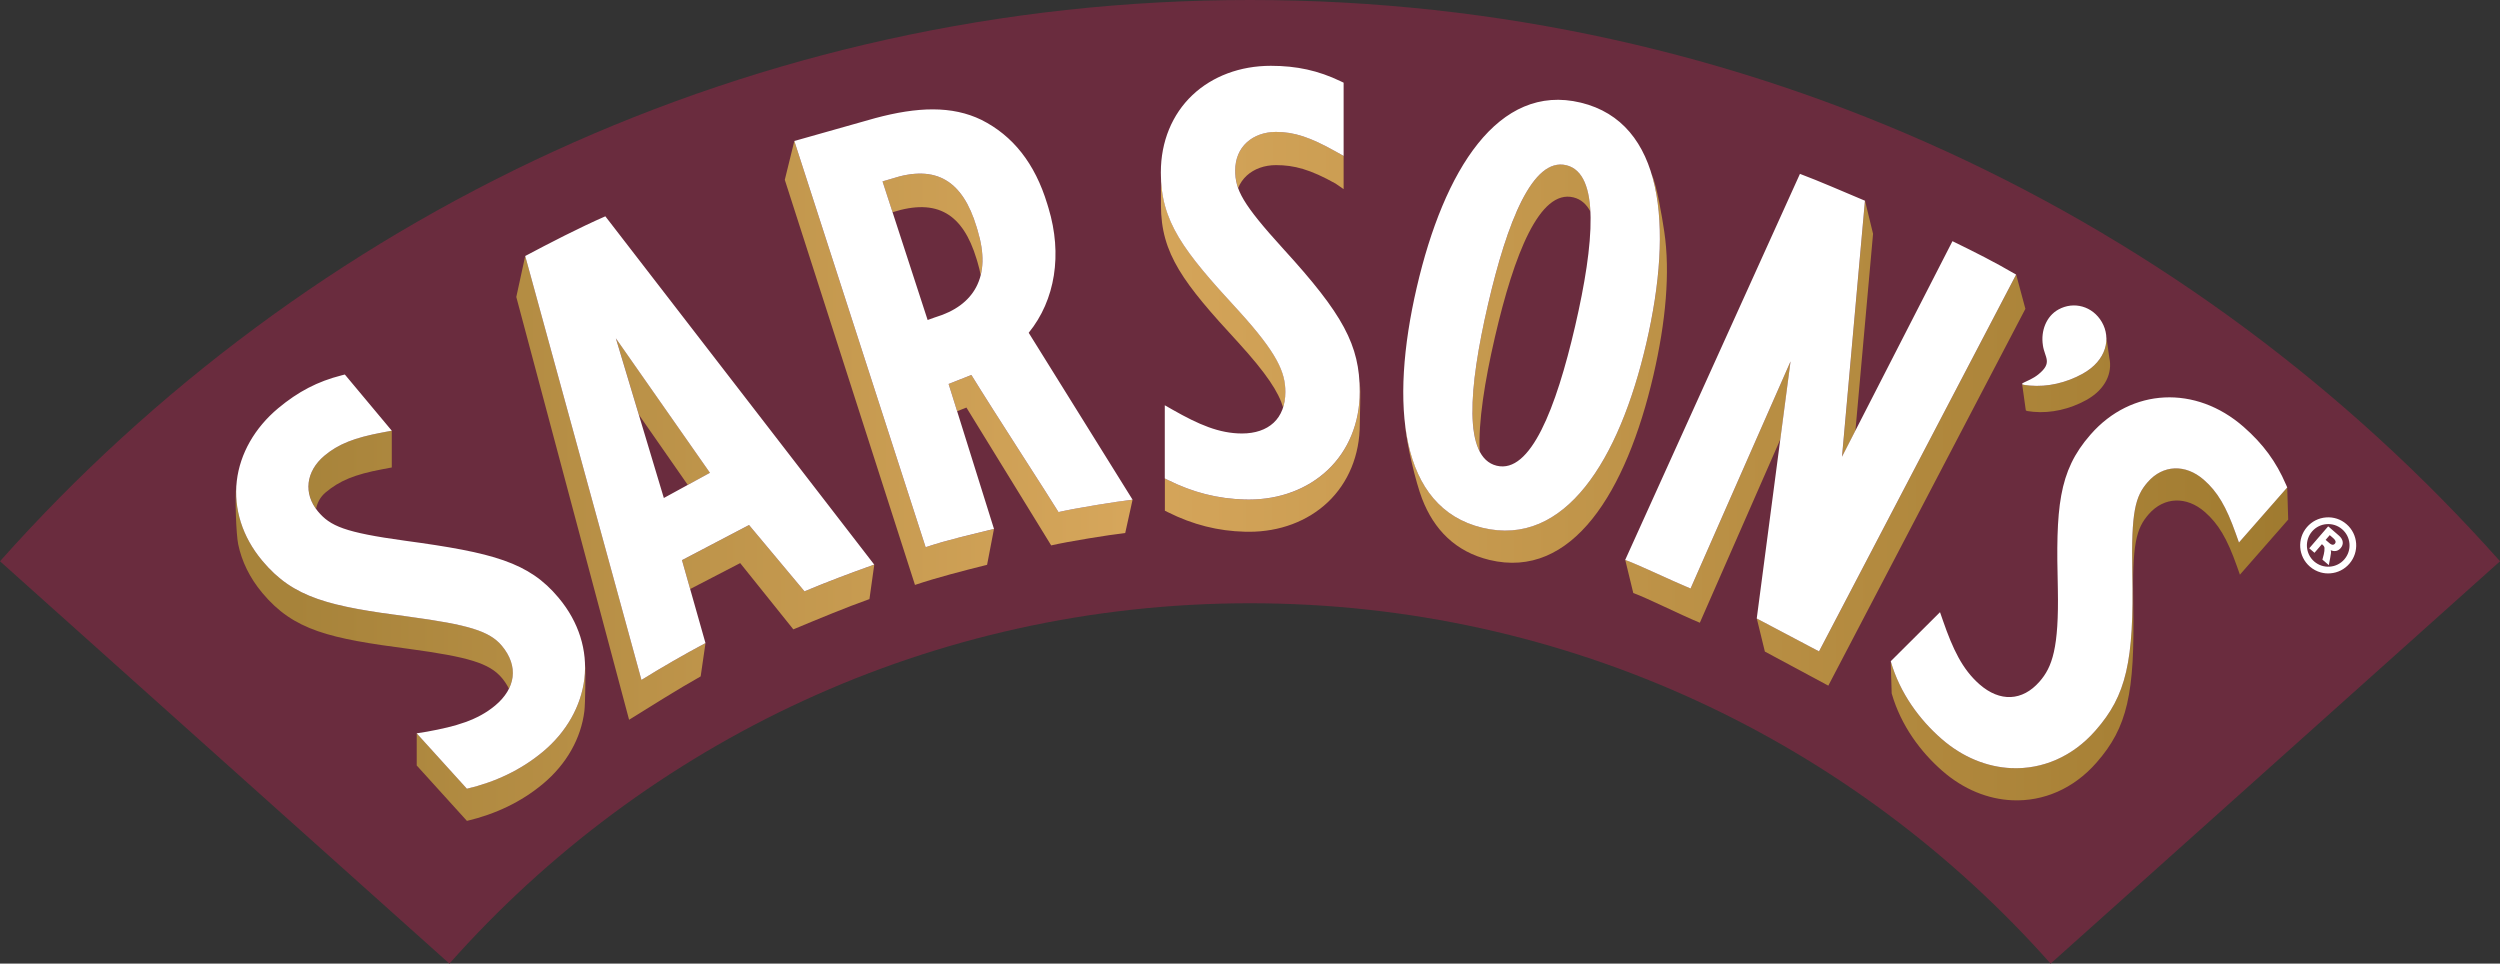
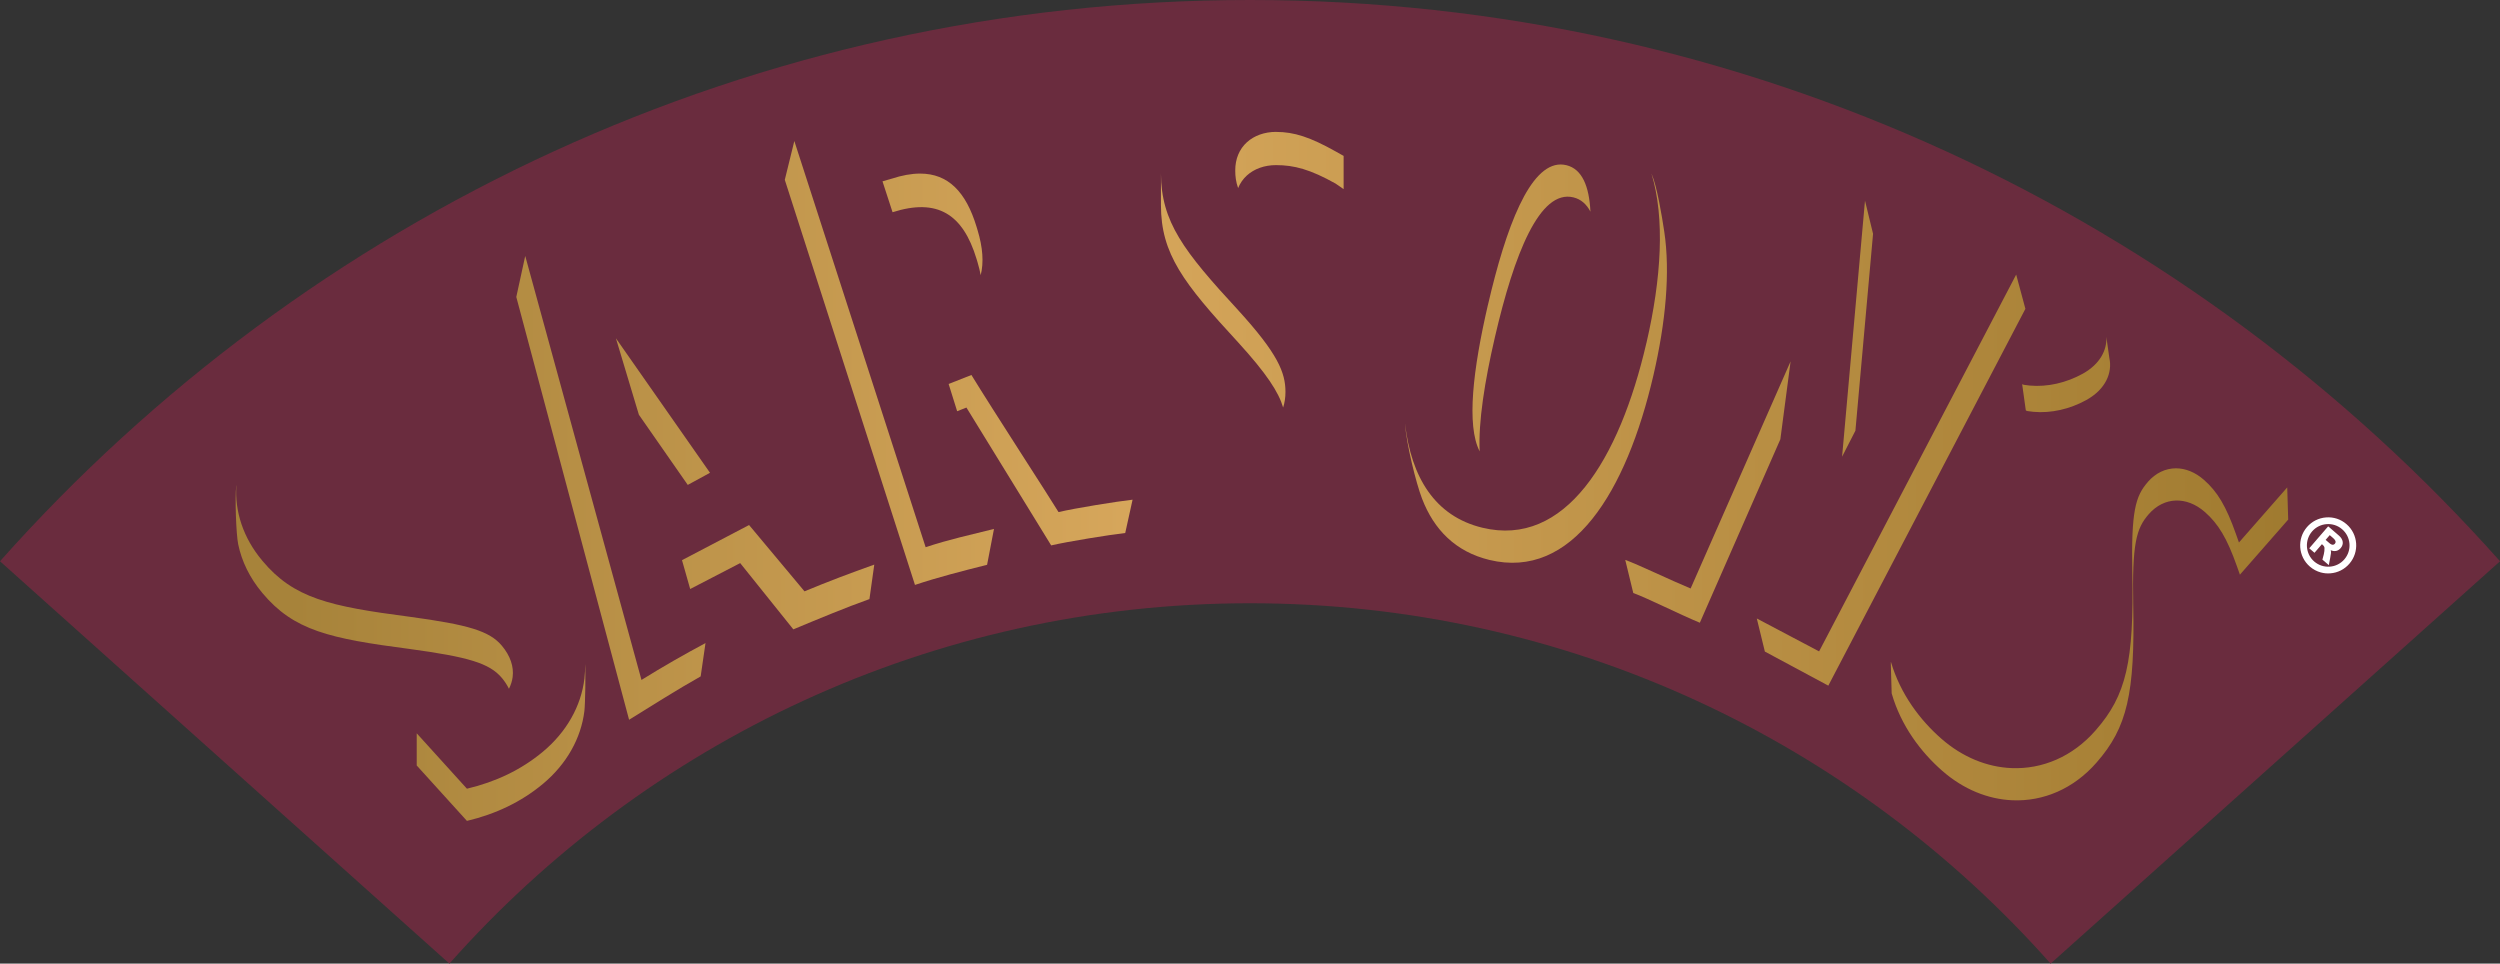
<svg xmlns="http://www.w3.org/2000/svg" xmlns:xlink="http://www.w3.org/1999/xlink" viewBox="0 0 827.43 318.93">
  <rect x="0" y="0" width="827.43" height="318.93" fill="#333333" stroke="none" />
  <defs>
    <clipPath id="clippath">
      <rect width="827.43" height="318.93" fill="none" />
    </clipPath>
    <clipPath id="clippath-1">
      <path d="m689.27,123.72c-5.4,2.98-11.6,4.42-17.48,3.89-1.72-.16-2.44-.3-2.52-.5l1.21,8.68c.05.21.77.35,2.53.51,5.87.54,12.08-.91,17.48-3.89,6.53-3.61,8.68-9.13,7.65-13.9h0s-1-7.01-1-7.01c.25,4.34-2.09,9.03-7.86,12.22" fill="none" />
    </clipPath>
    <linearGradient id="linear-gradient" x1="-344.49" y1="581.67" x2="-343.49" y2="581.67" gradientTransform="translate(249288.79 420965.99) scale(723.51 -723.51)" gradientUnits="userSpaceOnUse">
      <stop offset="0" stop-color="#a7833a" />
      <stop offset=".07" stop-color="#a7833a" />
      <stop offset=".45" stop-color="#d6a65b" />
      <stop offset=".99" stop-color="#9f7a2f" />
      <stop offset="1" stop-color="#9f7a2f" />
    </linearGradient>
    <clipPath id="clippath-2">
      <path d="m669.25,127v.07s.02-.06.04-.09l-.04.02Z" fill="none" />
    </clipPath>
    <linearGradient id="linear-gradient-2" y1="581.67" x2="-343.51" y2="581.67" gradientTransform="translate(110682.61 186154.91) scale(319.82 -319.82)" xlink:href="#linear-gradient" />
    <clipPath id="clippath-3">
      <path d="m78.16,161.14c-.41,3.46-.03,15.62.68,19.02,1.17,5.67,3.85,11.13,7.89,15.97l.12.15c10.37,12.41,22.21,15.05,48.72,18.51,19.37,2.64,26.42,4.68,30.55,9.61.97,1.16,1.74,2.36,2.33,3.57.63-1.26,1.05-2.56,1.22-3.88.44-3.46-.78-7.04-3.55-10.35-4.12-4.94-11.17-6.97-30.55-9.61-26.52-3.46-38.35-6.1-48.72-18.51l-.12-.15c-6.17-7.38-9.14-16.2-8.47-24.99-.03.22-.07.42-.1.65" fill="none" />
    </clipPath>
    <linearGradient id="linear-gradient-3" y1="581.67" y2="581.67" gradientTransform="translate(249288.79 421036.26) scale(723.51 -723.51)" xlink:href="#linear-gradient" />
    <clipPath id="clippath-4">
-       <path d="m126.67,143.11c-9.46,1.77-14.68,3.86-19.27,7.69-5.92,4.94-6.97,11.92-2.79,17.64.39-2.05,1.38-3.97,3.17-5.47,4.59-3.83,9.43-5.92,18.89-7.69l3-.56v-12.18l-3,.56Z" fill="none" />
-     </clipPath>
+       </clipPath>
    <linearGradient id="linear-gradient-4" y1="581.67" y2="581.67" gradientTransform="translate(249288.79 420997.53) scale(723.51 -723.51)" xlink:href="#linear-gradient" />
    <clipPath id="clippath-5">
      <path d="m193.42,224.65c-1.09,9.09-5.95,17.65-13.69,24.11-7.21,6.03-15.71,10.04-25.19,12.28l-16.62-18.34v10.65l16.62,18.34c9.48-2.24,17.98-6.26,25.19-12.28,7.74-6.46,12.6-15.03,13.69-24.11.28-2.32.45-12.98.23-15.29,0-.07-.01-.12-.02-.18.05,1.6-.02,3.21-.21,4.81" fill="none" />
    </clipPath>
    <linearGradient id="linear-gradient-5" y1="581.67" y2="581.67" gradientTransform="translate(249288.79 421087.81) scale(723.51 -723.51)" xlink:href="#linear-gradient" />
    <clipPath id="clippath-6">
      <polygon points="203.85 111.96 211.45 137.26 227.63 160.49 234.99 156.48 203.85 111.96" fill="none" />
    </clipPath>
    <linearGradient id="linear-gradient-6" y1="581.67" y2="581.67" gradientTransform="translate(249288.79 420978.26) scale(723.51 -723.51)" xlink:href="#linear-gradient" />
    <clipPath id="clippath-7">
      <path d="m173.83,84.73l-2.95,13.56,37.33,139.93c7-4.34,16.05-10.07,23.69-14.35l1.6-11.03c-6.94,3.7-14.2,7.85-21.19,12.2l-38.47-140.31h0Zm0,0h0,0Z" fill="none" />
    </clipPath>
    <linearGradient id="linear-gradient-7" y1="581.67" y2="581.67" gradientTransform="translate(249288.79 421003.51) scale(723.51 -723.51)" xlink:href="#linear-gradient" />
    <clipPath id="clippath-8">
      <path d="m225.72,185.39l2.71,9.56,16.55-8.58,17.59,21.93c8.81-3.66,17.24-7.18,25.19-10.02l1.6-11.41c-7.95,2.84-15.24,5.57-23.09,8.85l-18.35-21.95-22.2,11.63Z" fill="none" />
    </clipPath>
    <linearGradient id="linear-gradient-8" y1="581.67" y2="581.67" gradientTransform="translate(249288.79 421033.06) scale(723.51 -723.51)" xlink:href="#linear-gradient" />
    <clipPath id="clippath-9">
      <path d="m294.98,59.17l-2.9.85,3.33,10.22c14.79-4.72,23.29.54,27.8,15.47l.34,1.13c.45,1.47.77,2.88,1.03,4.24,1.06-4.21.71-9.12-1.03-14.89l-.34-1.13c-3.49-11.53-9.37-17.61-18.68-17.61-2.85,0-6.02.57-9.54,1.73" fill="none" />
    </clipPath>
    <linearGradient id="linear-gradient-9" y1="581.67" y2="581.67" gradientTransform="translate(249288.79 420916.3) scale(723.51 -723.51)" xlink:href="#linear-gradient" />
    <clipPath id="clippath-10">
      <path d="m259.75,59.53l43.08,134.06c7.83-2.61,15.76-4.61,23.87-6.66l2.28-11.87c-8.11,2.05-14.78,3.44-22.62,6.05l-43.46-134.44-3.16,12.86Z" fill="none" />
    </clipPath>
    <linearGradient id="linear-gradient-10" y1="581.67" y2="581.67" gradientTransform="translate(249288.79 420962.16) scale(723.51 -723.51)" xlink:href="#linear-gradient" />
    <clipPath id="clippath-11">
      <path d="m313.97,127.08l2.82,9.02,3.07-1.21c6.95,11.39,25.25,40.96,28.05,45.62,5.56-1.29,19.16-3.49,24.51-4.1l2.43-11.03c-5.35.6-18.94,2.8-24.51,4.1-2.75-4.58-21.61-33.58-28.83-45.37l-7.55,2.98Z" fill="none" />
    </clipPath>
    <linearGradient id="linear-gradient-11" y1="581.67" y2="581.67" gradientTransform="translate(249288.79 420994.34) scale(723.51 -723.51)" xlink:href="#linear-gradient" />
    <clipPath id="clippath-12">
      <path d="m422.33,43.65c-3.78,0-7.2,1.22-9.63,3.42-2.53,2.3-3.87,5.53-3.87,9.34,0,1.99.23,3.82.95,5.84.65-1.6,1.63-3.01,2.91-4.18,2.43-2.2,5.84-3.42,9.63-3.42,6.02,0,11.32,1.41,19.72,6.11l2.66,1.84v-11s-2.66-1.49-2.66-1.49c-8.39-4.7-13.69-6.45-19.71-6.45h-.01Z" fill="none" />
    </clipPath>
    <linearGradient id="linear-gradient-12" y1="581.67" y2="581.67" gradientTransform="translate(249288.79 420895.15) scale(723.51 -723.51)" xlink:href="#linear-gradient" />
    <clipPath id="clippath-13">
      <path d="m384.24,67.36v.5c0,16.17,7.4,25.79,25.53,45.43,9.51,10.43,13.45,16.56,14.91,21.59.5-1.55.77-3.27.77-5.15,0-6.43-2.5-12.65-15.68-27.1-18.06-19.57-25.46-29.19-25.53-45.24,0,3.86,0,8.59,0,9.96" fill="none" />
    </clipPath>
    <linearGradient id="linear-gradient-13" y1="581.67" y2="581.67" gradientTransform="translate(249288.79 420938.18) scale(723.51 -723.51)" xlink:href="#linear-gradient" />
    <clipPath id="clippath-14">
      <path d="m450.05,129.53v.19c0,10.23-3.78,19.42-10.64,25.89-6.66,6.28-15.88,9.73-25.96,9.73-.48,0-.96,0-1.44-.02-8.86-.2-17.21-2.32-25.48-6.46l-.99-.49v10.65s.99.5.99.5c8.27,4.14,16.62,6.25,25.48,6.46.48.01.96.02,1.44.02,10.08,0,19.3-3.46,25.96-9.73,6.86-6.47,10.65-15.66,10.64-25.89v-.19c0-2.65.38-10.83,0-13.26-.03-.17-.06-.33-.09-.5.06,1.02.09,2.05.09,3.11" fill="none" />
    </clipPath>
    <linearGradient id="linear-gradient-14" y1="581.67" y2="581.67" gradientTransform="translate(249288.79 420993.24) scale(723.51 -723.51)" xlink:href="#linear-gradient" />
    <clipPath id="clippath-15">
      <path d="m492.46,100.91c-4.93,21.29-7.16,39.92-2.73,48.48-.47-9.73,1.65-23.15,5.05-37.83,6.36-27.46,14.79-48.94,25.96-46.24,2.51.61,4.36,2.25,5.65,4.74-.41-8.47-2.78-14.13-7.97-15.39-.64-.15-1.27-.23-1.88-.23-10.24,0-18.07,20.57-24.07,46.47" fill="none" />
    </clipPath>
    <linearGradient id="linear-gradient-15" y1="581.67" y2="581.67" gradientTransform="translate(249288.79 420943.95) scale(723.51 -723.51)" xlink:href="#linear-gradient" />
    <clipPath id="clippath-16">
      <path d="m544.92,113.49c-9,38.85-26.96,67.77-54.3,61.17-15.74-3.8-23.53-16.73-25.59-34.42,0,.07,0,.13.01.2.46,6.55,3.61,19.37,5.61,24.58,3.96,10.32,11.13,17.6,22.3,20.3,27.34,6.6,45.3-22.32,54.3-61.17,4.05-17.5,5.6-34.04,3.57-47.52-.75-5.01-2.4-15.02-4.19-19.09-.01-.03-.03-.05-.04-.08,4.49,14.71,3.3,34.64-1.66,56.04" fill="none" />
    </clipPath>
    <linearGradient id="linear-gradient-16" y1="581.67" y2="581.67" gradientTransform="translate(249288.79 420963.89) scale(723.51 -723.51)" xlink:href="#linear-gradient" />
    <clipPath id="clippath-17">
      <polygon points="602.07 215.59 581.45 204.7 584.12 215.65 605.12 226.93 670.35 102.21 667.3 90.88 602.07 215.59" fill="none" />
    </clipPath>
    <linearGradient id="linear-gradient-17" y1="581.67" y2="581.67" gradientTransform="translate(249288.79 421000.94) scale(723.51 -723.51)" xlink:href="#linear-gradient" />
    <clipPath id="clippath-18">
      <polygon points="609.68 151.15 614.09 142.54 619.93 77.38 617.26 66.42 609.68 151.15" fill="none" />
    </clipPath>
    <linearGradient id="linear-gradient-18" y1="581.67" y2="581.67" gradientTransform="translate(249288.79 420950.82) scale(723.51 -723.51)" xlink:href="#linear-gradient" />
    <clipPath id="clippath-19">
      <path d="m559.55,194.77c-6.79-2.8-16.94-7.75-21.64-9.46l2.66,10.96c4.71,1.71,15.24,7.03,22.03,9.84l26.65-60.72,3.39-25.79-33.09,75.17Z" fill="none" />
    </clipPath>
    <linearGradient id="linear-gradient-19" y1="581.67" y2="581.67" gradientTransform="translate(249288.79 421004.89) scale(723.51 -723.51)" xlink:href="#linear-gradient" />
    <clipPath id="clippath-20">
      <path d="m710.88,159.52c-4.18,4.77-5.52,9.78-5.15,29.97.6,29.46-2,40.68-12.09,52.18l-.13.15c-7.58,8.65-17.6,12.82-27.74,12.4-8.06-.33-16.2-3.57-23.27-9.76-7-6.13-13.51-14.73-16.63-25.31l-.08.03.3,10.31c3.08,10.73,9.66,19.43,16.73,25.62,7.07,6.19,15.2,9.42,23.26,9.76,10.15.42,20.16-3.75,27.74-12.4l.13-.15c10.09-11.51,12.69-22.73,12.09-52.19-.37-20.19.96-25.19,5.15-29.97,5.03-5.74,12.49-6.02,18.56-.7,4.5,3.94,7.36,8.78,10.58,17.86l1.02,2.88,15.98-18.23-.32-10.61s-.02-.01-.03-.01l-15.95,18.2-1.02-2.88c-3.21-9.08-6.08-13.92-10.58-17.86-2.9-2.54-6.12-3.81-9.24-3.81-3.41,0-6.7,1.51-9.32,4.51" fill="none" />
    </clipPath>
    <linearGradient id="linear-gradient-20" y1="581.67" y2="581.67" gradientTransform="translate(249288.79 421051.99) scale(723.51 -723.51)" xlink:href="#linear-gradient" />
    <clipPath id="clippath-21">
      <rect width="827.43" height="318.93" fill="none" />
    </clipPath>
  </defs>
  <g id="Layer_1-2">
    <g clip-path="url(#clippath)">
      <path d="m413.7,0C249.17,0,101.41,71.8,0,185.76l148.74,133.17c64.85-73.14,159.52-119.27,264.97-119.27s200.12,46.12,264.98,119.27l148.75-133.17C726,71.79,578.26,0,413.7,0" fill="#6a2c3e" />
    </g>
    <g clip-path="url(#clippath-1)">
      <rect x="669.27" y="111.5" width="29.89" height="25.33" fill="url(#linear-gradient)" />
    </g>
    <g clip-path="url(#clippath-2)">
-       <rect x="669.25" y="126.99" width=".04" height=".09" fill="url(#linear-gradient-2)" />
-     </g>
+       </g>
    <g clip-path="url(#clippath-3)">
      <rect x="77.59" y="160.48" width="92.52" height="67.49" fill="url(#linear-gradient-3)" />
    </g>
    <g clip-path="url(#clippath-4)">
      <rect x="100.43" y="142.55" width="29.24" height="25.9" fill="url(#linear-gradient-4)" />
    </g>
    <g clip-path="url(#clippath-5)">
      <rect x="137.92" y="219.84" width="55.95" height="51.86" fill="url(#linear-gradient-5)" />
    </g>
    <g clip-path="url(#clippath-6)">
      <rect x="203.85" y="111.96" width="31.14" height="48.54" fill="url(#linear-gradient-6)" />
    </g>
    <g clip-path="url(#clippath-7)">
      <rect x="170.88" y="84.73" width="62.62" height="153.49" fill="url(#linear-gradient-7)" />
    </g>
    <g clip-path="url(#clippath-8)">
      <rect x="225.72" y="173.76" width="63.63" height="34.54" fill="url(#linear-gradient-8)" />
    </g>
    <g clip-path="url(#clippath-9)">
      <rect x="292.08" y="57.44" width="33.56" height="33.64" fill="url(#linear-gradient-9)" />
    </g>
    <g clip-path="url(#clippath-10)">
      <rect x="259.75" y="46.67" width="69.23" height="146.92" fill="url(#linear-gradient-10)" />
    </g>
    <g clip-path="url(#clippath-11)">
      <rect x="313.97" y="124.11" width="60.89" height="56.4" fill="url(#linear-gradient-11)" />
    </g>
    <g clip-path="url(#clippath-12)">
      <rect x="408.84" y="43.65" width="35.88" height="18.94" fill="url(#linear-gradient-12)" />
    </g>
    <g clip-path="url(#clippath-13)">
      <rect x="384.24" y="57.4" width="41.21" height="77.48" fill="url(#linear-gradient-13)" />
    </g>
    <g clip-path="url(#clippath-14)">
-       <rect x="385.54" y="126.42" width="64.89" height="49.57" fill="url(#linear-gradient-14)" />
-     </g>
+       </g>
    <g clip-path="url(#clippath-15)">
      <rect x="485.3" y="54.44" width="41.09" height="94.95" fill="url(#linear-gradient-15)" />
    </g>
    <g clip-path="url(#clippath-16)">
      <rect x="465.04" y="57.45" width="87.81" height="134.47" fill="url(#linear-gradient-16)" />
    </g>
    <g clip-path="url(#clippath-17)">
      <rect x="581.45" y="90.88" width="88.89" height="136.05" fill="url(#linear-gradient-17)" />
    </g>
    <g clip-path="url(#clippath-18)">
      <rect x="609.68" y="66.42" width="10.25" height="84.73" fill="url(#linear-gradient-18)" />
    </g>
    <g clip-path="url(#clippath-19)">
      <rect x="537.91" y="119.6" width="54.73" height="86.5" fill="url(#linear-gradient-19)" />
    </g>
    <g clip-path="url(#clippath-20)">
      <rect x="625.81" y="155.01" width="131.53" height="110.28" fill="url(#linear-gradient-20)" />
    </g>
    <g clip-path="url(#clippath-21)">
-       <path d="m676.14,114.25c-.74-4.7,1.11-9.59,5.14-11.81,5.1-2.82,11.32-1.12,14.38,4.16,3.06,5.28,1.67,12.67-6.4,17.12-5.4,2.98-11.6,4.42-17.48,3.89-5.62-.51-.64-.86,2.84-3.68,4.88-3.96,2.1-5.52,1.51-9.68m-491.27,83.57c-9.81-11.74-21.63-14.9-50.83-18.86-20.01-2.75-24.74-4.84-28.81-9.71-4.89-5.86-4.02-13.27,2.18-18.45,4.59-3.83,9.81-5.92,19.27-7.69l3-.56-15.54-18.6-1.09.28c-7.9,2.01-14.36,5.37-20.97,10.88-7.77,6.49-12.64,15.04-13.7,24.06-1.08,9.22,1.88,18.56,8.35,26.3l.12.15c10.37,12.41,22.21,15.05,48.72,18.51,19.37,2.64,26.42,4.68,30.54,9.61,2.77,3.31,3.99,6.89,3.55,10.35-.43,3.37-2.42,6.62-5.74,9.4-5.83,4.87-12.96,6.93-22.59,8.67l-3.41.55,16.62,18.34c9.48-2.24,17.98-6.26,25.19-12.28,7.74-6.46,12.6-15.03,13.69-24.11,1.12-9.36-1.87-18.84-8.42-26.68l-.13-.16Zm-11.03-113.09l38.47,140.31c7-4.34,14.25-8.5,21.19-12.2l-7.78-27.45,22.2-11.63,18.35,21.95c7.84-3.28,15.13-6.01,23.08-8.85l-88.99-115.27c-8.58,3.75-18.47,8.86-26.53,13.14m61.15,71.75l-15.26,8.34-15.88-52.85,31.14,44.51Zm215.06-26.94c0-15.3-5.45-25.45-25.32-47.2-13.59-14.94-15.89-19.57-15.89-25.92,0-3.81,1.34-7.04,3.87-9.34,2.43-2.2,5.85-3.42,9.62-3.42,6.02,0,11.33,1.75,19.72,6.45l2.67,1.49v-24.24s-1.03-.49-1.03-.49c-7.35-3.52-14.47-5.09-23.07-5.09-10.13,0-19.34,3.44-25.94,9.69-6.74,6.38-10.46,15.45-10.45,25.53v.2c0,16.17,7.4,25.79,25.53,45.43,13.18,14.45,15.67,20.67,15.68,27.1,0,4.31-1.35,7.84-3.91,10.21-2.49,2.31-6.1,3.53-10.43,3.53-7.59,0-14.39-2.99-22.9-7.82l-2.67-1.52v24.23s1,.49,1,.49c8.27,4.14,16.62,6.25,25.48,6.46.48.01.96.02,1.44.02,10.08,0,19.3-3.46,25.96-9.73,6.87-6.47,10.65-15.66,10.64-25.89v-.19Zm167.22-63.11c-7.53-3.15-14.98-6.44-21.52-8.89l-57.84,127.78c4.71,1.71,14.86,6.65,21.64,9.46l33.09-75.17-11.19,85.09,20.62,10.89,65.23-124.71c-7.51-4.38-13.56-7.39-21.07-11.06l-36.56,71.34,7.59-84.73Zm139.31,93.87c-3.21-7.49-7.53-13.36-13.99-19.03-15.86-13.9-37.14-12.86-50.59,2.48l-.13.15c-10.66,12.16-11.44,24.26-10.76,51,.38,19.55-1.84,25.88-6.08,30.71-5.67,6.47-13.09,6.8-19.85.88-5.71-5-8.85-11.74-12.06-20.98l-1.01-2.9-16.31,16.24c3.08,10.72,9.66,19.43,16.73,25.62,7.06,6.19,15.2,9.42,23.26,9.76,10.15.42,20.16-3.75,27.74-12.4l.13-.15c10.09-11.51,12.69-22.73,12.09-52.19-.37-20.19.96-25.19,5.14-29.97,5.03-5.74,12.49-6.02,18.56-.7,4.5,3.94,7.36,8.78,10.58,17.86l1.02,2.88,15.98-18.23-.44-1.04Zm-211.65-46.8c-9,38.85-26.96,67.77-54.3,61.17-27.34-6.6-30.71-40.67-21.71-79.53,9-38.85,26.96-67.77,54.3-61.17,27.34,6.6,30.71,40.68,21.71,79.53m-26.51-58.82c-11.16-2.7-19.59,18.78-25.95,46.24-6.36,27.47-8.24,50.52,2.92,53.22,11.16,2.7,19.59-18.78,25.96-46.24,6.36-27.46,8.24-50.52-2.92-53.22m-196.9,69.43c7.22,11.78,26.08,40.79,28.83,45.37,5.56-1.29,19.16-3.49,24.51-4.1l-34.38-55.24c8.84-10.87,11.17-26.01,6.56-41.26l-.4-1.32c-4.09-13.52-11.4-22.65-21.78-27.88-9.77-4.76-21.21-4.33-35.17-.59l-26.78,7.57,43.46,134.44c7.83-2.61,14.5-4,22.62-6.05l-15.02-47.97,7.55-2.98Zm-11.91-19.13l-2.58.93-14.93-45.88,2.9-.85c15.03-4.94,23.67.83,28.22,15.89l.34,1.13c2.32,7.68,2.17,13.84-.48,18.85-2.46,4.63-6.99,7.98-13.47,9.94" fill="#fff" />
      <path d="m776.62,173.48c-1.88-1.63-4.27-2.42-6.74-2.23-2.47.18-4.72,1.32-6.34,3.2-3.34,3.87-2.91,9.74.97,13.08,1.06.92,2.29,1.57,3.6,1.93,1.01.28,2.07.38,3.14.3,2.47-.18,4.72-1.32,6.34-3.2,3.34-3.87,2.91-9.74-.97-13.08m-.7,11.64c-1.23,1.43-2.95,2.29-4.83,2.43-1.88.13-3.71-.47-5.14-1.7-2.94-2.53-3.26-7-.72-9.96,2.54-2.94,7.01-3.26,9.94-.73,1.43,1.23,2.3,2.95,2.44,4.84.14,1.87-.46,3.69-1.69,5.12" fill="#fff" />
      <path d="m774.15,177.3l-3.59-3.1-6.12,7.1-.14.17,1.73,1.49,2.46-2.85.09.08c.58.51.73.74.76,1.18.04.51-.06,1.46-.23,2.1l-.46,1.75,2.12,1.83.47-2.46c.27-1.37.33-1.96.16-2.49,1.2.54,2.42.33,3.28-.67,1.12-1.3.91-2.88-.53-4.13m-1.36,2.65c-.18.21-.4.33-.64.35-.33.02-.73-.15-1.15-.51l-1.28-1.11,1.36-1.57,1.12.97c.51.44.8.87.82,1.24.02.22-.06.43-.24.63" fill="#fff" />
    </g>
  </g>
</svg>